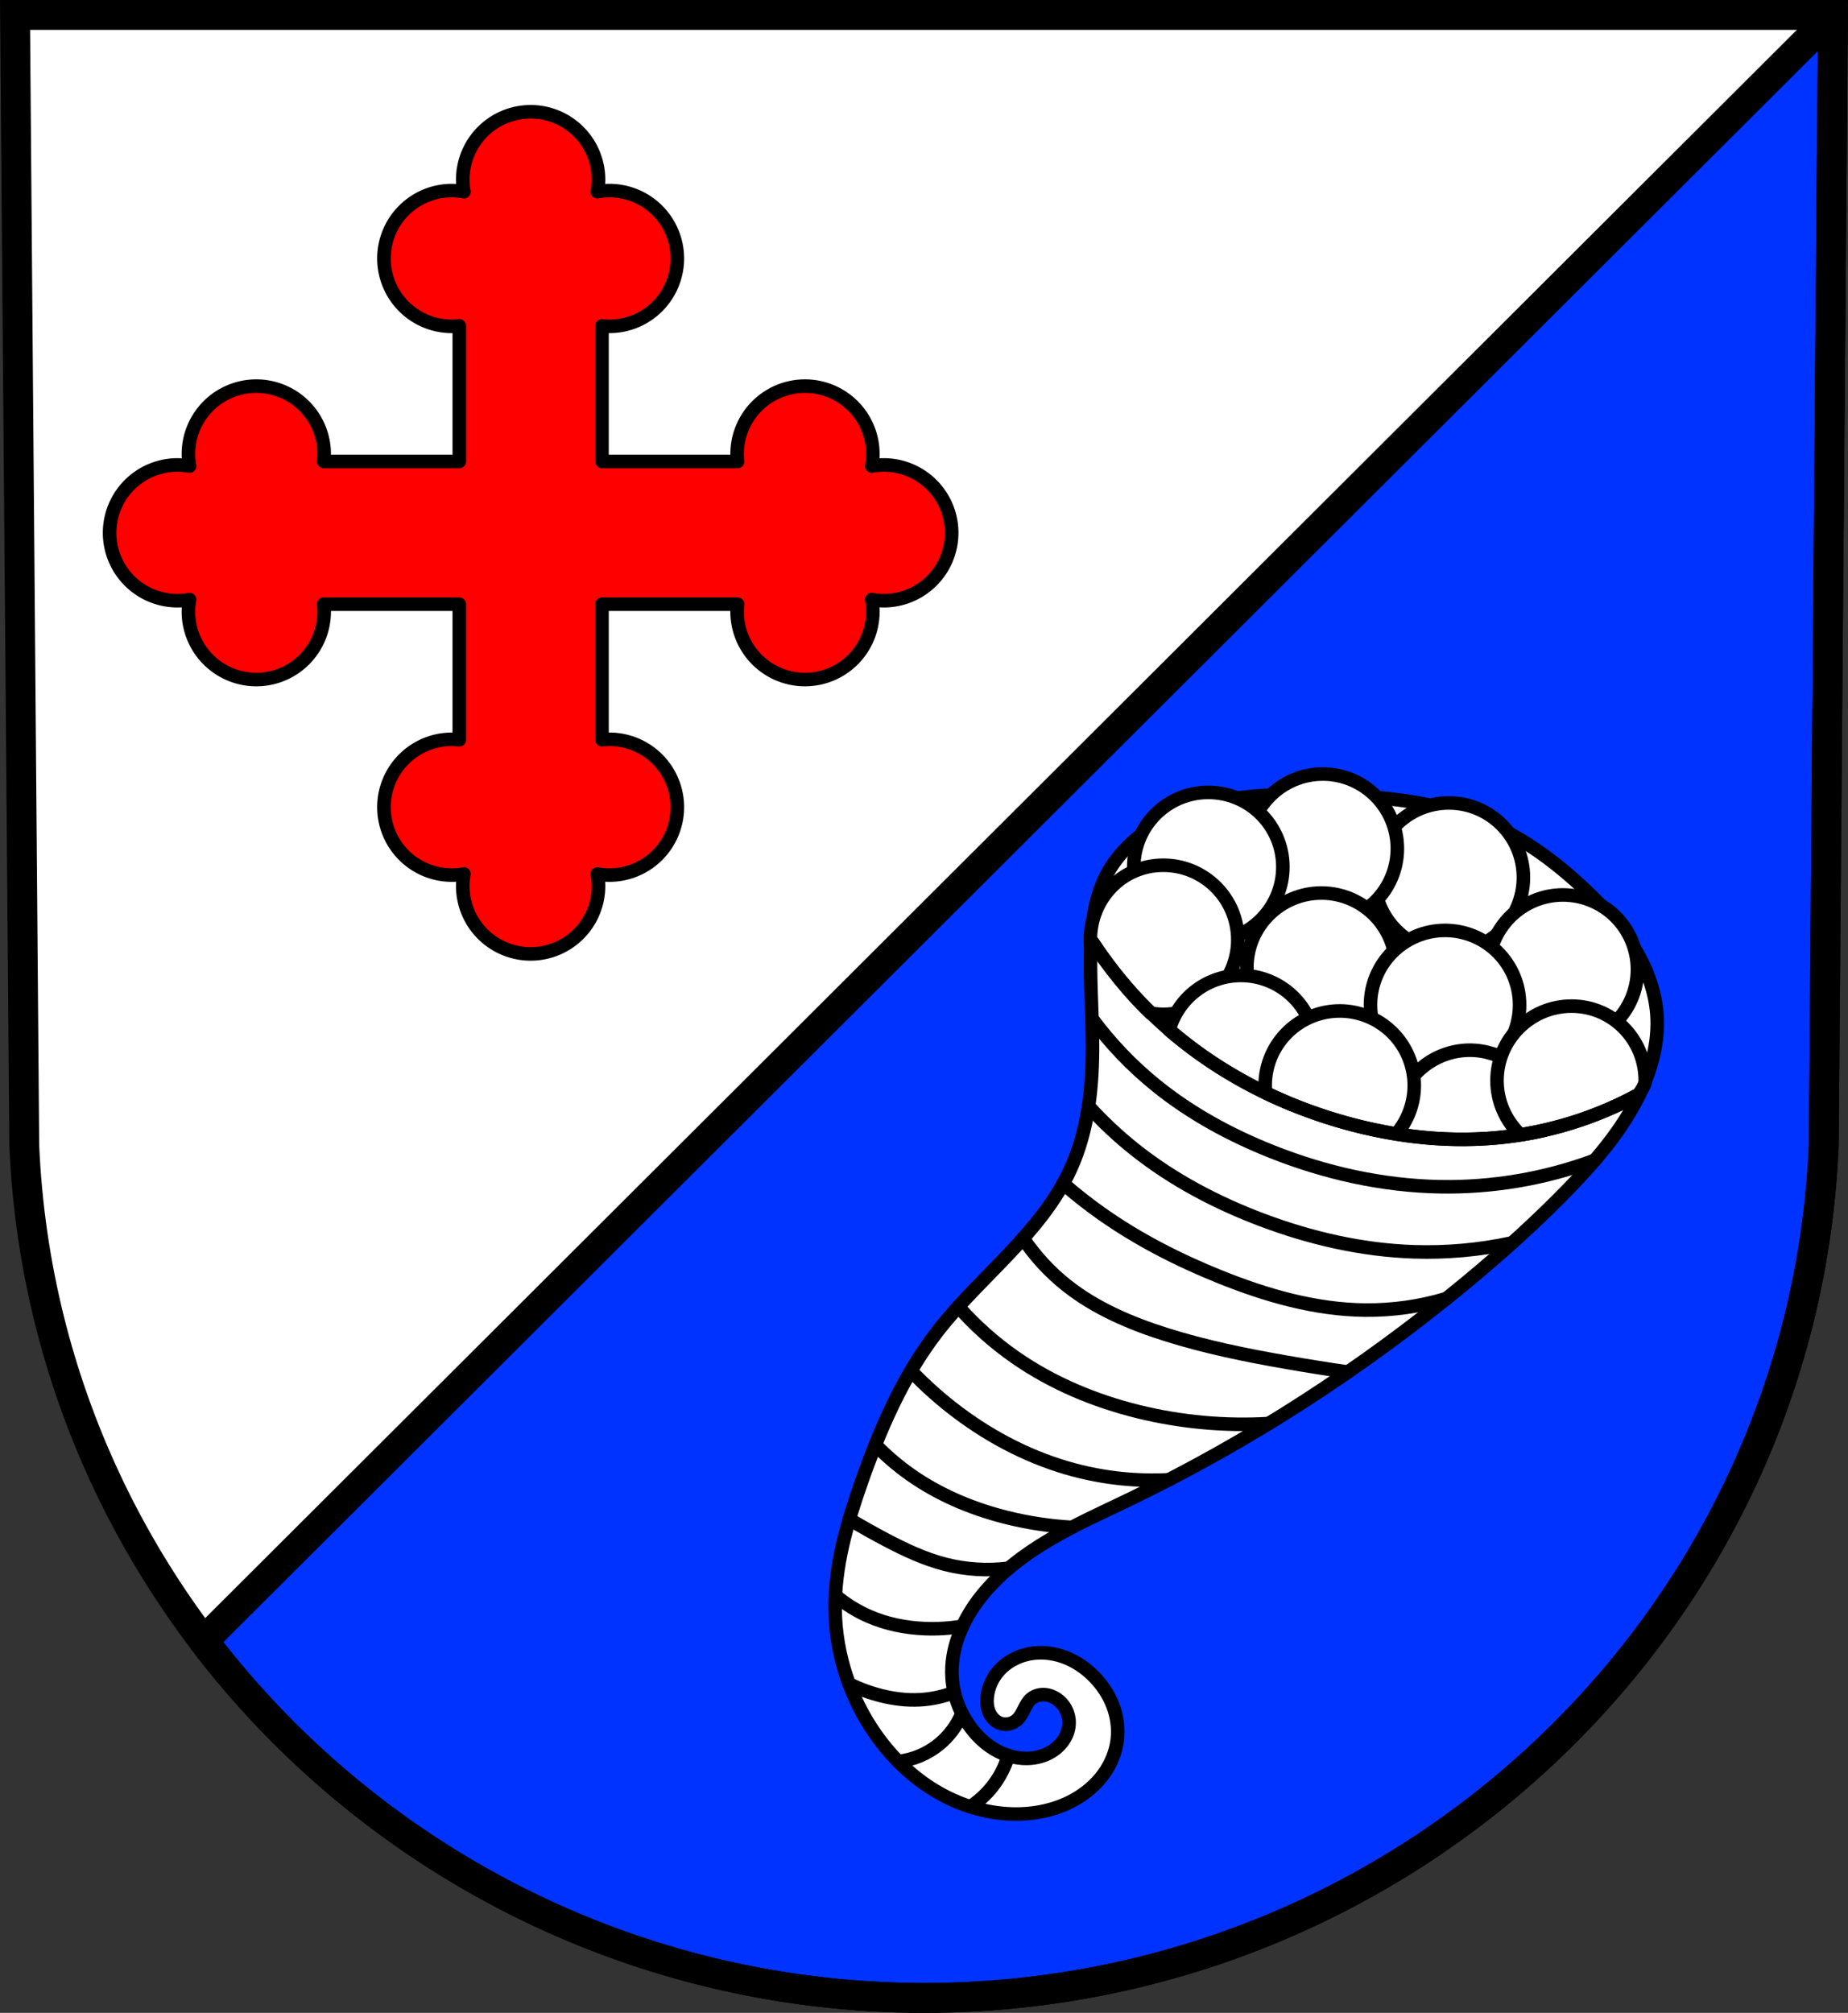
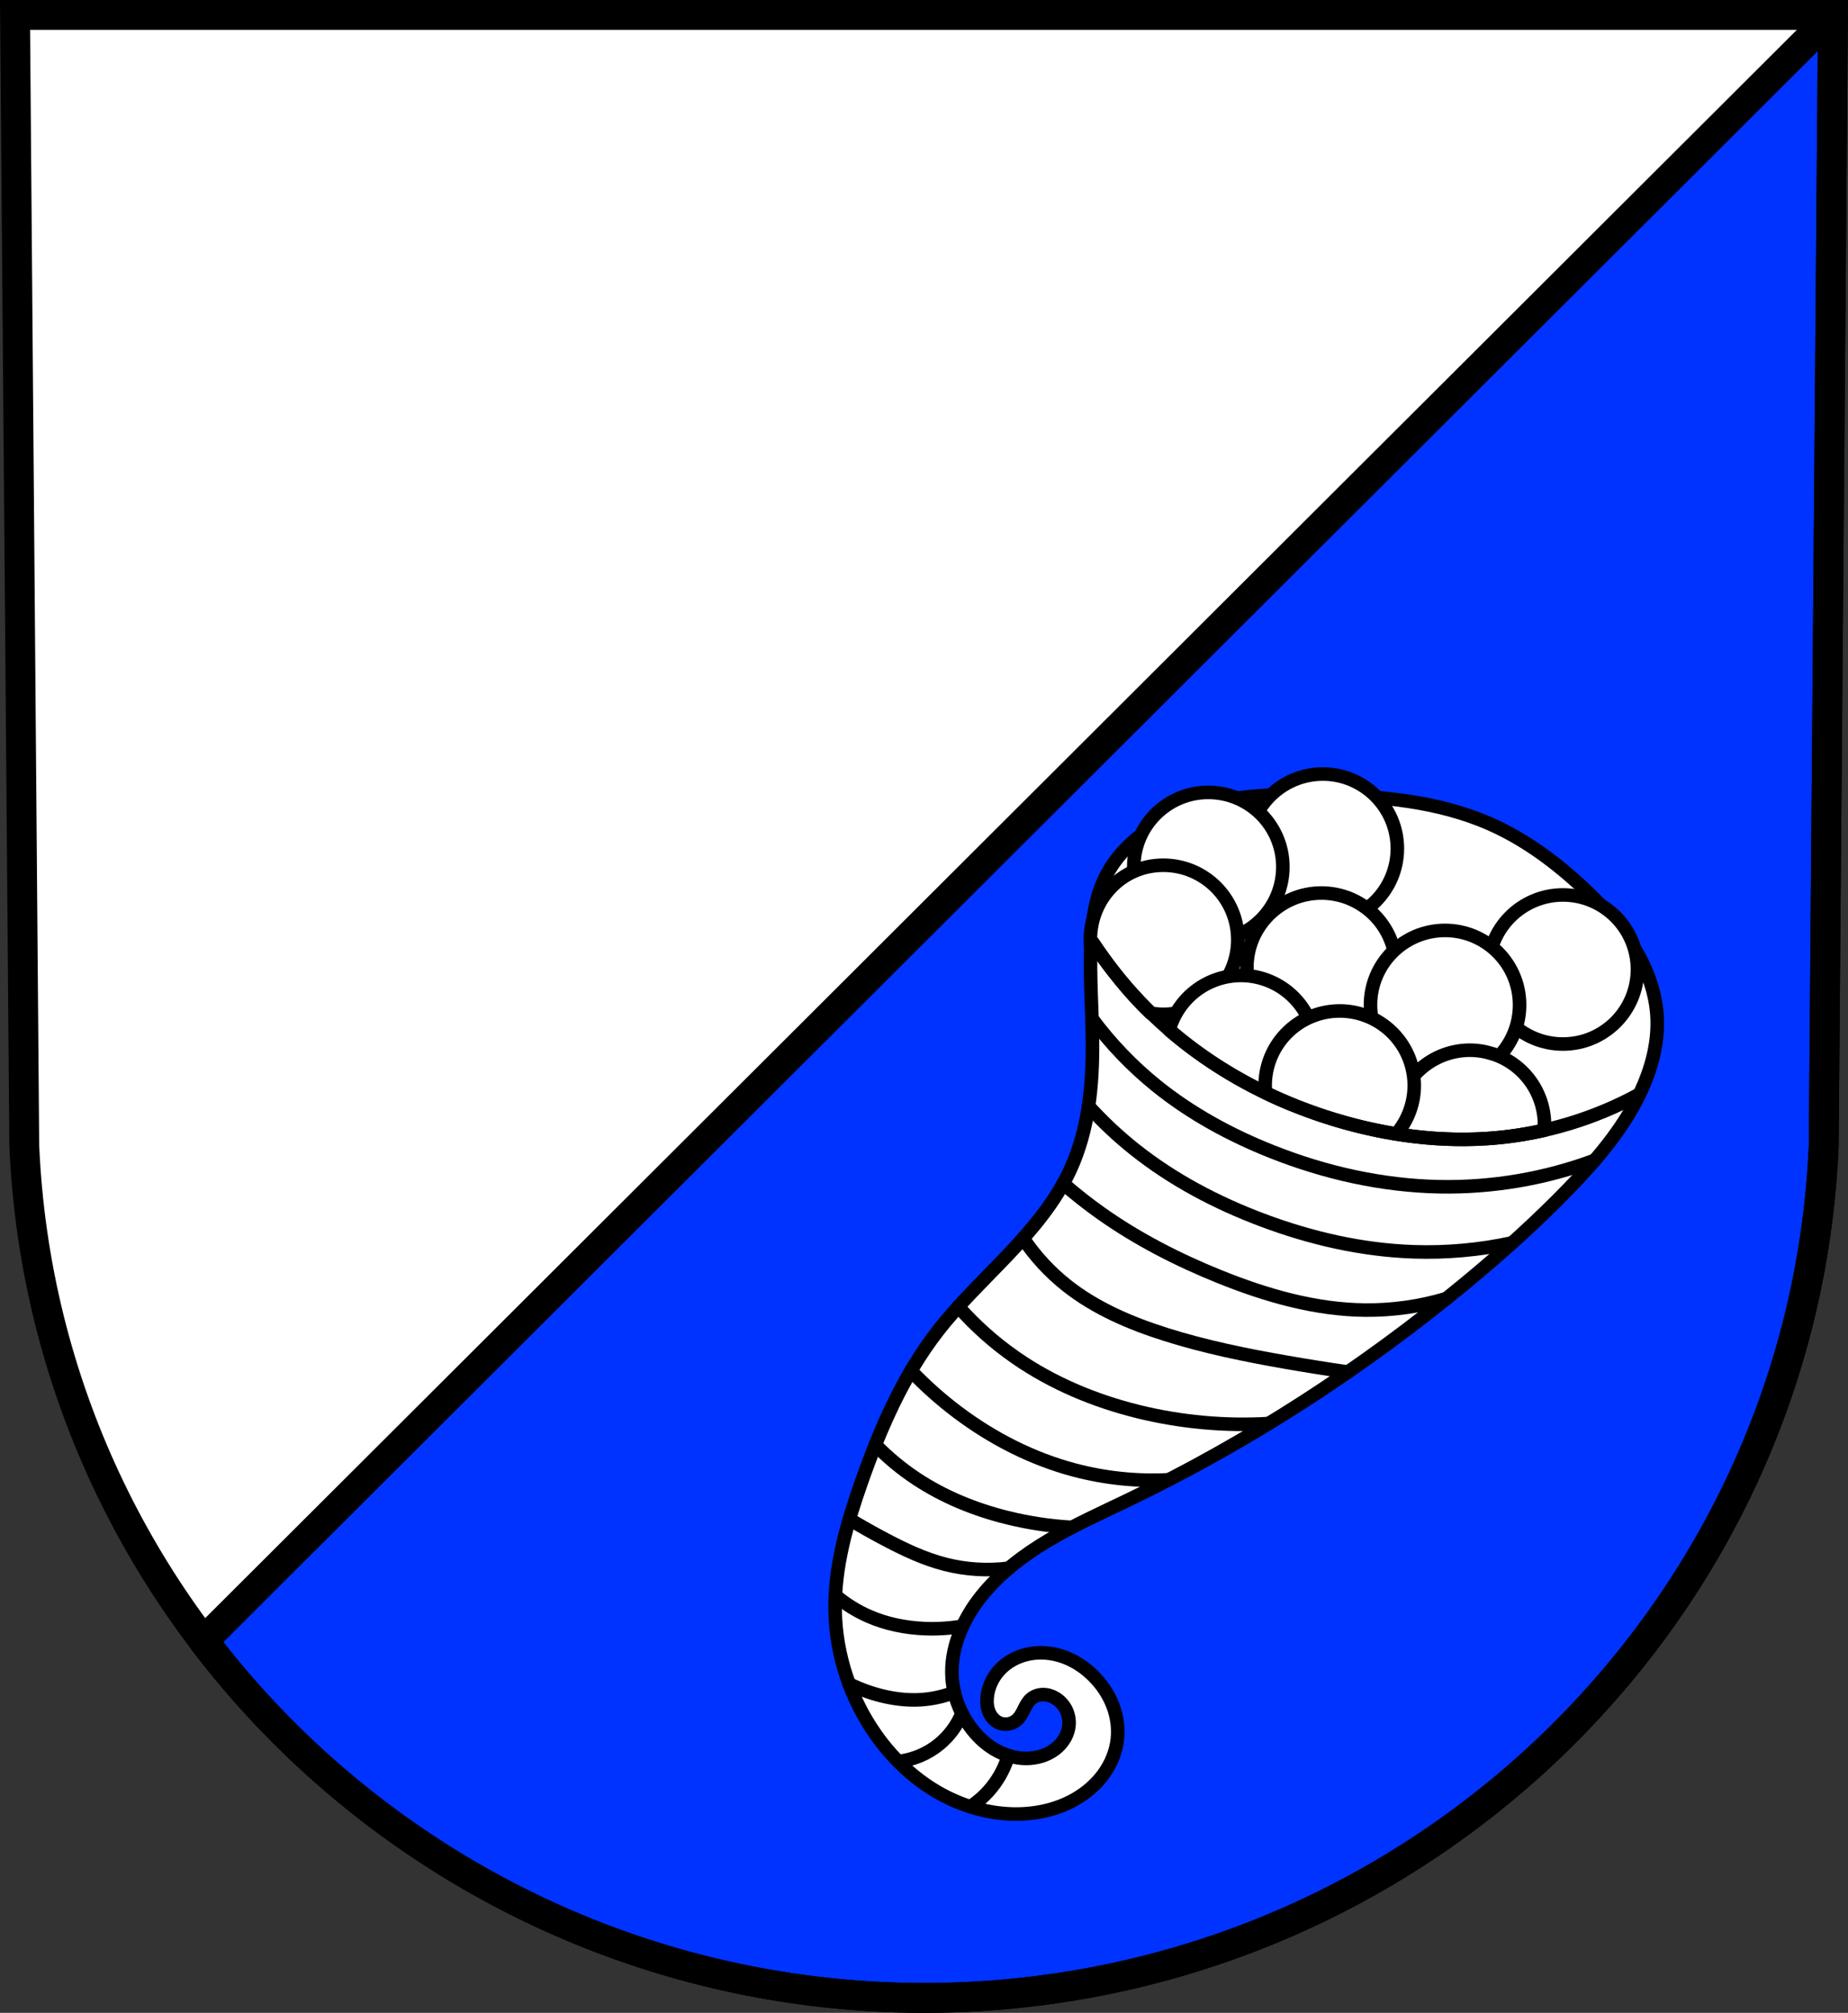
<svg xmlns="http://www.w3.org/2000/svg" xmlns:ns1="http://www.inkscape.org/namespaces/inkscape" xmlns:ns2="http://sodipodi.sourceforge.net/DTD/sodipodi-0.dtd" width="192.212mm" height="209.344mm" viewBox="0 0 681.065 741.769" id="svg5221" version="1.1" ns1:version="0.91 r13725" ns2:docname="DEU Niederfischbach COA.svg">
  <rect x="0" y="0" width="681.065" height="741.769" fill="#333333" stroke="none" />
  <defs id="defs5223">
    <ns1:path-effect effect="spiro" id="path-effect6144" is_visible="true" />
    <ns1:path-effect effect="spiro" id="path-effect6140" is_visible="true" />
    <ns1:path-effect effect="spiro" id="path-effect6136" is_visible="true" />
    <ns1:path-effect effect="spiro" id="path-effect6132" is_visible="true" />
    <ns1:path-effect effect="spiro" id="path-effect6128" is_visible="true" />
    <ns1:path-effect effect="spiro" id="path-effect6124" is_visible="true" />
    <ns1:path-effect effect="spiro" id="path-effect6120" is_visible="true" />
    <ns1:path-effect effect="spiro" id="path-effect6116" is_visible="true" />
    <ns1:path-effect effect="spiro" id="path-effect6112" is_visible="true" />
    <ns1:path-effect effect="spiro" id="path-effect6108" is_visible="true" />
    <ns1:path-effect effect="spiro" id="path-effect6104" is_visible="true" />
    <ns1:path-effect effect="spiro" id="path-effect6100" is_visible="true" />
    <ns1:path-effect effect="spiro" id="path-effect6096" is_visible="true" />
    <ns1:path-effect effect="spiro" id="path-effect6092" is_visible="true" />
    <ns1:path-effect effect="spiro" id="path-effect5872" is_visible="true" />
    <ns1:path-effect effect="spiro" id="path-effect6096-5" is_visible="true" />
    <ns1:path-effect effect="spiro" id="path-effect6096-4" is_visible="true" />
    <ns1:path-effect effect="spiro" id="path-effect6096-50" is_visible="true" />
    <ns1:path-effect effect="spiro" id="path-effect6096-50-7" is_visible="true" />
    <ns1:path-effect effect="spiro" id="path-effect6096-50-0" is_visible="true" />
    <ns1:path-effect effect="spiro" id="path-effect6096-55" is_visible="true" />
  </defs>
  <ns2:namedview id="base" pagecolor="#ffffff" bordercolor="#666666" borderopacity="1.0" ns1:pageopacity="0.0" ns1:pageshadow="2" ns1:zoom="0.72664079" ns1:cx="340.53241" ns1:cy="370.88383" ns1:document-units="px" ns1:current-layer="layer1" showgrid="false" ns1:window-width="1366" ns1:window-height="745" ns1:window-x="-8" ns1:window-y="-8" ns1:window-maximized="1" fit-margin-top="0" fit-margin-left="0" fit-margin-right="0" fit-margin-bottom="0" ns1:snap-midpoints="true" ns1:snap-smooth-nodes="true" ns1:object-nodes="true" ns1:snap-nodes="false" ns1:object-paths="true" />
  <g ns1:label="Ebene 1" ns1:groupmode="layer" id="layer1" transform="translate(-26.669,-6.734)">
    <path style="fill:#ffffff;fill-rule:evenodd;stroke:none;stroke-width:11;stroke-opacity:1" ns1:connector-curvature="0" d="m 702.189,12.234 -3.398,416.624 C 691.376,604.108 544.871,742.904 367.202,743.002 189.692,742.788 43.132,603.941 35.612,428.858 l -3.398,-416.624 334.979,0 z" id="path10563-0-6-2" ns2:nodetypes="ccccccc" />
    <path style="fill:#0033ff;fill-rule:evenodd;stroke:#000000;stroke-width:11;stroke-linecap:butt;stroke-linejoin:round;stroke-opacity:1;stroke-miterlimit:4;stroke-dasharray:none;fill-opacity:1" d="M 675.52 5.5 L 75.012 604.676 C 135.74 684.557 232.393 736.139 340.533 736.27 C 518.203 736.171 664.706 597.375 672.121 422.125 L 675.52 5.5 z " transform="translate(26.669,6.734)" id="path5870" />
    <path style="fill:none;fill-rule:evenodd;stroke:#000000;stroke-width:11;stroke-opacity:1" ns1:connector-curvature="0" d="m 702.189,12.234 -3.398,416.624 C 691.376,604.108 544.871,742.904 367.202,743.002 189.692,742.788 43.132,603.941 35.612,428.858 l -3.398,-416.624 334.979,0 z" id="path10563-0-6" ns2:nodetypes="ccccccc" />
-     <path style="opacity:1;fill:#ff0000;fill-opacity:1;fill-rule:nonzero;stroke:#000000;stroke-width:5;stroke-linecap:round;stroke-linejoin:round;stroke-miterlimit:4;stroke-dasharray:none;stroke-dashoffset:0;stroke-opacity:1" d="m 222.232,47.924 a 25.013,25.013 0 0 0 -25.014,25.016 25.013,25.013 0 0 0 0.41,4.451 25.013,25.013 0 0 0 -4.443,-0.42 25.013,25.013 0 0 0 -25.014,25.016 25.013,25.013 0 0 0 25.014,25.014 25.013,25.013 0 0 0 2.752,-0.184 l 0,49.98 -49.961,0 a 25.013,25.013 0 0 0 0.164,-2.752 25.013,25.013 0 0 0 -25.014,-25.014 25.013,25.013 0 0 0 -25.014,25.014 25.013,25.013 0 0 0 0.408,4.451 25.013,25.013 0 0 0 -4.441,-0.418 25.013,25.013 0 0 0 -25.014,25.014 25.013,25.013 0 0 0 25.014,25.014 25.013,25.013 0 0 0 4.451,-0.41 25.013,25.013 0 0 0 -0.418,4.443 25.013,25.013 0 0 0 25.014,25.014 25.013,25.013 0 0 0 25.014,-25.014 25.013,25.013 0 0 0 -0.184,-2.752 l 49.98,0 0,49.982 a 25.013,25.013 0 0 0 -2.752,-0.184 25.013,25.013 0 0 0 -25.014,25.014 25.013,25.013 0 0 0 25.014,25.014 25.013,25.013 0 0 0 4.443,-0.418 25.013,25.013 0 0 0 -0.41,4.451 25.013,25.013 0 0 0 25.014,25.014 25.013,25.013 0 0 0 25.014,-25.014 25.013,25.013 0 0 0 -0.418,-4.441 25.013,25.013 0 0 0 4.451,0.408 25.013,25.013 0 0 0 25.014,-25.014 25.013,25.013 0 0 0 -25.014,-25.014 25.013,25.013 0 0 0 -2.752,0.164 l 0,-49.963 49.982,0 a 25.013,25.013 0 0 0 -0.184,2.752 25.013,25.013 0 0 0 25.014,25.014 25.013,25.013 0 0 0 25.014,-25.014 25.013,25.013 0 0 0 -0.418,-4.443 25.013,25.013 0 0 0 4.451,0.41 25.013,25.013 0 0 0 25.014,-25.014 25.013,25.013 0 0 0 -25.014,-25.014 25.013,25.013 0 0 0 -4.441,0.418 25.013,25.013 0 0 0 0.408,-4.451 25.013,25.013 0 0 0 -25.014,-25.014 25.013,25.013 0 0 0 -25.014,25.014 25.013,25.013 0 0 0 0.164,2.752 l -49.963,0 0,-49.961 a 25.013,25.013 0 0 0 2.752,0.164 25.013,25.013 0 0 0 25.014,-25.014 25.013,25.013 0 0 0 -25.014,-25.016 25.013,25.013 0 0 0 -4.451,0.408 25.013,25.013 0 0 0 0.418,-4.439 25.013,25.013 0 0 0 -25.014,-25.016 z" id="rect5890" ns1:connector-curvature="0" />
    <path style="fill:#ffffff;fill-rule:evenodd;stroke:#000000;stroke-width:5;stroke-linecap:butt;stroke-linejoin:round;stroke-miterlimit:4;stroke-dasharray:none;stroke-opacity:1" d="m 428.755,354.037 c -0.606,12.204 0.437,24.425 0.539,36.644 0.133,15.987 -1.441,32.341 -8.083,46.883 -5.379,11.776 -13.846,21.857 -22.747,31.258 -8.901,9.401 -18.368,18.32 -26.292,28.558 -12.741,16.463 -21.122,35.865 -28.022,55.505 -5.377,15.305 -9.982,31.202 -9.7,47.422 0.284,16.316 5.66,32.487 15.089,45.805 5.786,8.173 13.105,15.316 21.681,20.485 8.576,5.169 18.426,8.324 28.435,8.615 8.027,0.233 16.194,-1.415 23.172,-5.389 4.068,-2.317 7.712,-5.419 10.475,-9.198 2.763,-3.779 4.625,-8.245 5.153,-12.896 0.48,-4.233 -0.15,-8.571 -1.681,-12.547 -1.531,-3.976 -3.951,-7.591 -6.941,-10.625 -2.871,-2.914 -6.289,-5.312 -10.077,-6.855 -3.789,-1.543 -7.951,-2.216 -12.017,-1.767 -4.9,0.541 -9.66,2.78 -12.933,6.467 -2.388,2.689 -3.952,6.121 -4.311,9.7 -0.195,1.943 -0.03,3.957 0.756,5.745 0.786,1.788 2.244,3.328 4.094,3.955 1.11,0.376 2.329,0.414 3.464,0.125 1.135,-0.29 2.183,-0.904 3.003,-1.741 1.013,-1.035 1.655,-2.365 2.298,-3.662 0.643,-1.297 1.326,-2.615 2.393,-3.593 1.232,-1.129 2.916,-1.714 4.587,-1.722 1.671,-0.008 3.321,0.539 4.732,1.433 1.526,0.967 2.788,2.343 3.631,3.941 0.842,1.598 1.263,3.415 1.219,5.22 -0.047,1.915 -0.613,3.805 -1.565,5.468 -0.951,1.662 -2.281,3.098 -3.824,4.232 -2.931,2.155 -6.601,3.202 -10.239,3.233 -4.165,0.036 -8.298,-1.221 -11.88,-3.345 -3.583,-2.125 -6.627,-5.095 -9.064,-8.474 -3.748,-5.198 -6.088,-11.427 -6.539,-17.82 -0.77,-10.908 3.945,-21.641 10.778,-30.178 6.834,-8.538 15.725,-15.237 25.147,-20.789 9.422,-5.552 19.428,-10.031 29.28,-14.778 44.37,-21.373 85.986,-48.376 123.944,-79.755 13.334,-11.023 26.231,-22.595 38.261,-35.028 10.036,-10.372 19.572,-21.501 25.867,-34.489 4.462,-9.206 7.234,-19.437 6.467,-29.639 -0.667,-8.868 -3.987,-17.401 -8.685,-24.952 -4.698,-7.55 -10.745,-14.178 -17.181,-20.315 -10.512,-10.022 -22.279,-18.924 -35.567,-24.789 -19.309,-8.522 -40.872,-10.263 -61.972,-10.778 -20.069,-0.49 -41.033,0.238 -58.739,9.7 -8.765,4.684 -16.561,11.595 -21.017,20.478 -3.74,7.456 -4.975,15.919 -5.389,24.25 z" id="path6090" ns1:path-effect="#path-effect6092" ns1:original-d="m 428.75521,354.03665 c -1.24367,12.15264 1.49097,24.46542 0.53889,36.64437 -1.23594,15.81009 -1.49087,32.46013 -8.08332,46.88324 -10.71819,23.44948 -34.97138,38.20946 -49.03878,59.81654 -11.3083,17.36918 -21.21509,35.92917 -28.02216,55.50543 -5.29914,15.23964 -10.63893,31.3148 -9.69998,47.42213 0.93551,16.04832 4.96224,33.32044 15.08885,45.80545 12.1688,15.00281 31.01253,26.23639 50.11656,29.09994 7.84257,1.17554 16.59078,-0.96474 23.17218,-5.38888 7.4866,-5.03263 14.46101,-13.14927 15.62774,-22.09439 1.06592,-8.17222 -2.84098,-17.29861 -8.6222,-23.17218 -5.54572,-5.63432 -14.19696,-8.98408 -22.0944,-8.6222 -4.81491,0.22063 -9.60336,2.9819 -12.93331,6.46665 -2.44448,2.55812 -4.39145,6.16261 -4.3111,9.69998 0.0821,3.61404 1.56574,8.18944 4.84999,9.69998 2.01862,0.92843 4.65944,-0.32408 6.46666,-1.61666 2.34251,-1.67543 2.18367,-5.83946 4.69167,-7.2552 2.70653,-1.52779 6.63225,-1.85084 9.31941,-0.28923 2.98741,1.7361 4.88489,5.70603 4.84999,9.16109 -0.0374,3.6986 -2.52397,7.36046 -5.38888,9.69998 -2.77219,2.26381 -6.6791,3.6047 -10.23887,3.23333 -7.97294,-0.83177 -15.75291,-5.71063 -20.94384,-11.81914 -4.09723,-4.82148 -6.51192,-11.49251 -6.53943,-17.81969 -0.0464,-10.68142 4.16557,-21.78879 10.77775,-30.17771 13.41604,-17.02104 36.24354,-23.77491 54.42766,-35.56659 41.22102,-26.7302 85.02862,-49.76781 123.94419,-79.75539 13.69642,-10.55419 26.64666,-22.21795 38.26102,-35.0277 9.65248,-10.64595 19.88704,-21.42163 25.86662,-34.48882 4.20767,-9.19503 7.99942,-19.64365 6.46665,-29.63883 -2.63423,-17.1778 -14.14039,-32.44036 -25.86661,-45.26657 -9.75078,-10.66546 -22.2032,-19.28887 -35.56659,-24.78883 -19.38946,-7.98011 -41.00485,-10.68833 -61.9721,-10.77776 -19.84458,-0.0846 -41.02818,0.74732 -58.73876,9.69998 -8.72924,4.41261 -16.25427,11.93428 -21.01662,20.47774 -4.0317,7.23271 -4.54588,16.01247 -5.38888,24.24994 z" ns1:connector-curvature="0" ns2:nodetypes="aaaaaaaaaaaaaaaaaaaaaaaaaaaaaaaaaaa" />
    <path style="fill:#ffffff;fill-rule:evenodd;stroke:#000000;stroke-width:5;stroke-linecap:round;stroke-linejoin:round;stroke-miterlimit:4;stroke-dasharray:none;stroke-opacity:1" d="m 429.101,382.102 c 6.823,9.21 14.821,17.549 23.739,24.749 12.726,10.275 27.258,18.184 42.457,24.225 19.709,7.834 40.732,12.593 61.937,12.987 19.435,0.361 38.932,-2.962 57.149,-9.742" id="path6098" ns1:original-d="m 429.10105,382.10177 c 0.0317,0.99142 14.72507,17.71892 23.739,24.74894 12.84841,10.02056 27.22222,18.44577 42.45672,24.22531 19.72298,7.48234 40.84607,12.58764 61.93688,12.98676 19.321,0.36563 57.14901,-9.74178 57.14901,-9.74178" ns1:connector-curvature="0" ns2:nodetypes="caaac" ns1:path-effect="#path-effect6100" />
    <path style="fill:#ffffff;fill-rule:evenodd;stroke:#000000;stroke-width:5;stroke-linecap:round;stroke-linejoin:round;stroke-miterlimit:4;stroke-dasharray:none;stroke-opacity:1" d="m 583.968,464.749 c -11.878,2.583 -24.076,3.691 -36.225,3.29 -19.129,-0.631 -38.03,-4.997 -55.943,-11.738 -16.808,-6.325 -32.897,-14.795 -46.952,-25.974 -6.09,-4.844 -11.786,-10.184 -17.011,-15.951" id="path6102" ns1:path-effect="#path-effect6104" ns1:original-d="m 583.96839,464.7487 c 0,0 -24.12084,3.99404 -36.22507,3.28964 -19.02154,-1.10695 -38.08433,-5.09628 -55.94298,-11.73803 -16.76402,-6.23464 -32.4921,-15.44689 -46.95215,-25.97353 -6.28435,-4.57488 -17.01128,-15.95053 -17.01128,-15.95053" ns1:connector-curvature="0" ns2:nodetypes="caaac" />
    <path style="fill:#ffffff;fill-rule:evenodd;stroke:#000000;stroke-width:5;stroke-linecap:round;stroke-linejoin:round;stroke-miterlimit:4;stroke-dasharray:none;stroke-opacity:1" d="m 418.514,442.891 c 4.427,3.869 9.05,7.512 13.847,10.912 13.583,9.627 28.509,17.263 43.955,23.476 17.056,6.86 35.063,12.055 53.446,12.238 10.129,0.1 20.272,-1.333 29.976,-4.237" id="path6106" ns1:path-effect="#path-effect6108" ns1:original-d="m 418.51397,442.89119 c 0,0 8.92814,7.69625 13.84695,10.91166 13.90345,9.08865 28.39674,17.65852 43.9552,23.47607 17.11865,6.40093 35.18569,11.46402 53.44553,12.23753 10.08238,0.4271 29.97629,-4.23715 29.97629,-4.23715" ns1:connector-curvature="0" ns2:nodetypes="caaac" />
    <path style="fill:#ffffff;fill-rule:evenodd;stroke:#000000;stroke-width:5;stroke-linecap:round;stroke-linejoin:round;stroke-miterlimit:4;stroke-dasharray:none;stroke-opacity:1" d="m 403.742,463.08 c 4.424,6.608 9.889,12.518 16.131,17.446 10.696,8.443 23.469,13.876 36.463,17.982 14.511,4.585 29.463,7.629 44.455,10.24 7.527,1.311 15.072,2.515 22.633,3.611" id="path6110" ns1:path-effect="#path-effect6112" ns1:original-d="m 403.74221,463.07991 c 0,0 9.78495,12.70727 16.13144,17.44571 10.85907,8.10764 23.69704,13.4333 36.46283,17.98167 14.3242,5.10363 29.52874,7.33341 44.45469,10.23956 7.49908,1.4601 22.63346,3.61099 22.63346,3.61099" ns1:connector-curvature="0" ns2:nodetypes="caaac" />
    <path style="fill:#ffffff;fill-rule:evenodd;stroke:#000000;stroke-width:5;stroke-linecap:round;stroke-linejoin:round;stroke-miterlimit:4;stroke-dasharray:none;stroke-opacity:1" d="m 379.855,488.262 c 6.228,7.058 13.309,13.364 21.038,18.737 13.667,9.499 29.288,16.02 45.454,19.98 15.62,3.826 31.814,5.301 47.868,4.359" id="path6114" ns1:path-effect="#path-effect6116" ns1:original-d="m 379.85464,488.26182 c 0,0 13.13665,13.66238 21.03835,18.73681 13.92598,8.94319 29.42803,15.84537 45.45368,19.97964 15.51401,4.00228 47.86778,4.35877 47.86778,4.35877" ns1:connector-curvature="0" ns2:nodetypes="caac" />
    <path style="fill:#ffffff;fill-rule:evenodd;stroke:#000000;stroke-width:5;stroke-linecap:round;stroke-linejoin:round;stroke-miterlimit:4;stroke-dasharray:none;stroke-opacity:1" d="m 457.388,552.055 c -11.682,0.618 -23.459,-0.601 -34.767,-3.599 -15.535,-4.118 -30.109,-11.573 -42.956,-21.228 -6.16,-4.629 -11.94,-9.765 -17.261,-15.339" id="path6118" ns1:path-effect="#path-effect6120" ns1:original-d="m 457.38831,552.05509 c 0,0 -23.57357,-0.36697 -34.76746,-3.59871 -15.34507,-4.43021 -29.70906,-12.3059 -42.95622,-21.22837 -6.38406,-4.29991 -17.26079,-15.33865 -17.26079,-15.33865" ns1:connector-curvature="0" ns2:nodetypes="caac" />
    <path style="fill:#ffffff;fill-rule:evenodd;stroke:#000000;stroke-width:5;stroke-linecap:round;stroke-linejoin:round;stroke-miterlimit:4;stroke-dasharray:none;stroke-opacity:1" d="m 349.283,539.151 c 4.579,4.712 9.667,8.929 15.148,12.552 10.097,6.676 21.473,11.3 33.216,14.235 7.883,1.971 15.953,3.195 24.066,3.651" id="path6122" ns1:path-effect="#path-effect6124" ns1:original-d="m 349.28265,539.15071 c 0,0 9.55172,9.13357 15.14751,12.55236 10.27936,6.28025 21.63171,10.93278 33.21614,14.23549 7.80303,2.22463 24.06645,3.6513 24.06645,3.6513" ns1:connector-curvature="0" ns2:nodetypes="caac" />
    <path style="fill:#ffffff;fill-rule:evenodd;stroke:#000000;stroke-width:5;stroke-linecap:round;stroke-linejoin:round;stroke-miterlimit:4;stroke-dasharray:none;stroke-opacity:1" d="m 398.447,584.639 c -7.841,1.005 -15.873,0.504 -23.528,-1.468 -7.608,-1.959 -14.775,-5.334 -21.728,-8.991 -4.569,-2.403 -9.07,-4.938 -13.494,-7.599" id="path6126" ns1:path-effect="#path-effect6128" ns1:original-d="m 398.44744,584.63879 c 0,0 -15.87222,0.30314 -23.52797,-1.46779 -7.63654,-1.76649 -14.67885,-5.56321 -21.72786,-8.99084 -4.64242,-2.25741 -13.49419,-7.5986 -13.49419,-7.5986" ns1:connector-curvature="0" ns2:nodetypes="caac" />
    <path style="fill:#ffffff;fill-rule:evenodd;stroke:#000000;stroke-width:5;stroke-linecap:round;stroke-linejoin:round;stroke-miterlimit:4;stroke-dasharray:none;stroke-opacity:1" d="m 334.543,594.676 c 3.726,3.166 7.921,5.779 12.405,7.726 6.447,2.799 13.456,4.207 20.479,4.495 4.674,0.192 9.368,-0.106 13.98,-0.886" id="path6130" ns1:path-effect="#path-effect6132" ns1:original-d="m 334.54251,594.67564 c 0,0 7.8934,5.88928 12.40547,7.72576 6.47326,2.63472 13.51061,3.96194 20.47912,4.49541 4.6558,0.35642 13.98024,-0.88578 13.98024,-0.88578" ns1:connector-curvature="0" ns2:nodetypes="caac" />
    <path style="fill:#ffffff;fill-rule:evenodd;stroke:#000000;stroke-width:5;stroke-linecap:round;stroke-linejoin:round;stroke-miterlimit:4;stroke-dasharray:none;stroke-opacity:1" d="m 378.364,630.37 c -4.046,1.586 -8.346,2.518 -12.685,2.75 -4.782,0.256 -9.589,-0.337 -14.235,-1.498 -4.091,-1.023 -8.072,-2.488 -11.851,-4.36" id="path6134" ns1:path-effect="#path-effect6136" ns1:original-d="m 378.36414,630.36982 c 0,0 -8.36498,2.51539 -12.68526,2.75027 -4.76434,0.25902 -9.58837,-0.41665 -14.23549,-1.49848 -4.09962,-0.95437 -11.85098,-4.36044 -11.85098,-4.36044" ns1:connector-curvature="0" ns2:nodetypes="caac" />
    <path style="fill:#ffffff;fill-rule:evenodd;stroke:#000000;stroke-width:5;stroke-linecap:round;stroke-linejoin:round;stroke-miterlimit:4;stroke-dasharray:none;stroke-opacity:1" d="m 357.685,655.863 c 5.455,-0.602 10.724,-2.803 14.987,-6.26 3.739,-3.032 6.699,-7.018 8.521,-11.475" id="path6138" ns1:path-effect="#path-effect6140" ns1:original-d="m 357.68489,655.86285 c 0,0 10.72277,-2.9238 14.98687,-6.25956 3.75235,-2.93543 8.52095,-11.47456 8.52095,-11.47456" ns1:connector-curvature="0" ns2:nodetypes="cac" />
    <path style="fill:#ffffff;fill-rule:evenodd;stroke:#000000;stroke-width:5;stroke-linecap:round;stroke-linejoin:round;stroke-miterlimit:4;stroke-dasharray:none;stroke-opacity:1" d="m 384.264,672.536 c 3.093,-2.019 5.854,-4.546 8.138,-7.449 2.659,-3.38 4.668,-7.27 5.885,-11.395" id="path6142" ns1:path-effect="#path-effect6144" ns1:original-d="m 384.26401,672.53626 c 0,0 5.90293,-4.52834 8.13764,-7.44876 2.59785,-3.39498 5.88519,-11.39461 5.88519,-11.39461" ns1:connector-curvature="0" ns2:nodetypes="cac" />
-     <circle style="opacity:1;fill:#ffffff;fill-opacity:1;fill-rule:nonzero;stroke:#000000;stroke-width:5;stroke-linecap:round;stroke-linejoin:round;stroke-miterlimit:4;stroke-dasharray:none;stroke-dashoffset:0;stroke-opacity:1" id="path6146-8" cx="560.638" cy="330.097" r="27.472" />
    <circle style="opacity:1;fill:#ffffff;fill-opacity:1;fill-rule:nonzero;stroke:#000000;stroke-width:5;stroke-linecap:round;stroke-linejoin:round;stroke-miterlimit:4;stroke-dasharray:none;stroke-dashoffset:0;stroke-opacity:1" id="path6146" cx="514.181" cy="319.449" r="27.472" />
    <circle style="opacity:1;fill:#ffffff;fill-opacity:1;fill-rule:nonzero;stroke:#000000;stroke-width:5;stroke-linecap:round;stroke-linejoin:round;stroke-miterlimit:4;stroke-dasharray:none;stroke-dashoffset:0;stroke-opacity:1" id="path6146-7" cx="602.668" cy="364.004" r="27.472" />
    <circle style="opacity:1;fill:#ffffff;fill-opacity:1;fill-rule:nonzero;stroke:#000000;stroke-width:5;stroke-linecap:round;stroke-linejoin:round;stroke-miterlimit:4;stroke-dasharray:none;stroke-dashoffset:0;stroke-opacity:1" id="path6146-6" cx="471.987" cy="326.212" r="27.472" />
    <circle style="opacity:1;fill:#ffffff;fill-opacity:1;fill-rule:nonzero;stroke:#000000;stroke-width:5;stroke-linecap:round;stroke-linejoin:round;stroke-miterlimit:4;stroke-dasharray:none;stroke-dashoffset:0;stroke-opacity:1" id="path6146-5" cx="513.663" cy="363.298" r="27.472" />
    <circle style="opacity:1;fill:#ffffff;fill-opacity:1;fill-rule:nonzero;stroke:#000000;stroke-width:5;stroke-linecap:round;stroke-linejoin:round;stroke-miterlimit:4;stroke-dasharray:none;stroke-dashoffset:0;stroke-opacity:1" id="path6146-74" cx="559.225" cy="377.072" r="27.472" />
    <path ns1:connector-curvature="0" style="opacity:1;fill:#ffffff;fill-opacity:1;fill-rule:nonzero;stroke:#000000;stroke-width:5;stroke-linecap:round;stroke-linejoin:round;stroke-miterlimit:4;stroke-dasharray:none;stroke-dashoffset:0;stroke-opacity:1" d="m 568.409,393.749 a 27.472,27.472 0 0 0 -27.473,27.473 27.472,27.472 0 0 0 0.242,3.383 c 12.233,1.974 24.673,2.556 37.006,1.432 5.917,-0.539 11.798,-1.476 17.594,-2.785 a 27.472,27.472 0 0 0 0.102,-2.029 27.472,27.472 0 0 0 -18.865,-26.068 l -2.445,-0.678 a 27.472,27.472 0 0 0 -6.16,-0.727 z" id="path6146-0" />
    <path ns1:connector-curvature="0" style="opacity:1;fill:#ffffff;fill-opacity:1;fill-rule:nonzero;stroke:#000000;stroke-width:5;stroke-linecap:round;stroke-linejoin:round;stroke-miterlimit:4;stroke-dasharray:none;stroke-dashoffset:0;stroke-opacity:1" d="m 455.386,325.583 c -15.172,-1.7e-4 -26.872,12.299 -26.872,27.471 0.011,1.234 0.105,2.466 0.281,3.688 l 0.561,-2.705 c 6.372,9.435 13.16,18.181 21.374,26.064 1.537,0.274 3.095,0.416 4.656,0.426 15.173,1.6e-4 27.473,-12.3 27.473,-27.473 -9.1e-4,-15.172 -12.301,-27.471 -27.473,-27.471 z" id="path6146-4" ns2:nodetypes="cccccccc" />
    <path ns1:connector-curvature="0" style="opacity:1;fill:#ffffff;fill-opacity:1;fill-rule:nonzero;stroke:#000000;stroke-width:5;stroke-linecap:round;stroke-linejoin:round;stroke-miterlimit:4;stroke-dasharray:none;stroke-dashoffset:0;stroke-opacity:1" d="m 483.995,366.201 a 27.472,27.472 0 0 0 -26.436,20.092 c 3.253,2.783 6.611,5.443 10.076,7.957 10.86,7.881 22.701,14.376 35.121,19.465 a 27.472,27.472 0 0 0 8.711,-20.043 27.472,27.472 0 0 0 -27.473,-27.471 z" id="path6146-3" />
    <path style="opacity:1;fill:#ffffff;fill-opacity:1;fill-rule:nonzero;stroke:#000000;stroke-width:5;stroke-linecap:round;stroke-linejoin:round;stroke-miterlimit:4;stroke-dasharray:none;stroke-dashoffset:0;stroke-opacity:1" d="M 493.736 372.553 A 27.472 27.472 0 0 0 466.264 400.025 A 27.472 27.472 0 0 0 466.422 402.705 C 474.616 406.649 483.125 409.949 491.826 412.592 C 499.283 414.857 506.901 416.642 514.6 417.881 A 27.472 27.472 0 0 0 521.209 400.025 A 27.472 27.472 0 0 0 493.736 372.553 z " transform="translate(26.669,6.734)" id="path6146-74-8" />
-     <path ns2:nodetypes="ccccccc" ns1:connector-curvature="0" style="opacity:1;fill:#ffffff;fill-opacity:1;fill-rule:nonzero;stroke:#000000;stroke-width:5;stroke-linecap:round;stroke-linejoin:round;stroke-miterlimit:4;stroke-dasharray:none;stroke-dashoffset:0;stroke-opacity:1" d="m 605.847,377.501 c -15.173,-1.6e-4 -27.473,12.3 -27.473,27.473 0.013,7.556 3.138,14.773 8.639,19.953 15.309,-2.419 29.906,-7.447 43.526,-14.846 0.62,0.228 -8.2e-4,-5.5e-4 -8.2e-4,-5.5e-4 0,0 2.475,-3.132 2.481,-5.107 1.6e-4,-15.173 -12,-27.473 -27.172,-27.473 z" id="path6146-44" />
    <path style="fill:none;fill-rule:evenodd;stroke:#000000;stroke-width:5;stroke-linecap:round;stroke-linejoin:round;stroke-miterlimit:4;stroke-dasharray:none;stroke-opacity:1" d="m 429.355,354.037 c 10.225,15.545 23.258,29.236 38.281,40.213 15.334,11.204 32.688,19.557 50.86,25.077 19.277,5.856 39.626,8.547 59.69,6.711 18.326,-1.677 36.297,-7.144 52.453,-15.956" id="path6094" ns1:original-d="m 429.35524,354.03665 c 0,0 23.37106,29.24935 38.28082,40.21285 15.22819,11.19765 32.72042,19.762 50.85985,25.07673 19.21417,5.62962 39.75185,8.54358 59.68969,6.71067 18.19853,-1.67301 52.45264,-15.95592 52.45264,-15.95592" ns1:connector-curvature="0" ns2:nodetypes="caaac" ns1:path-effect="#path-effect6096" />
  </g>
</svg>